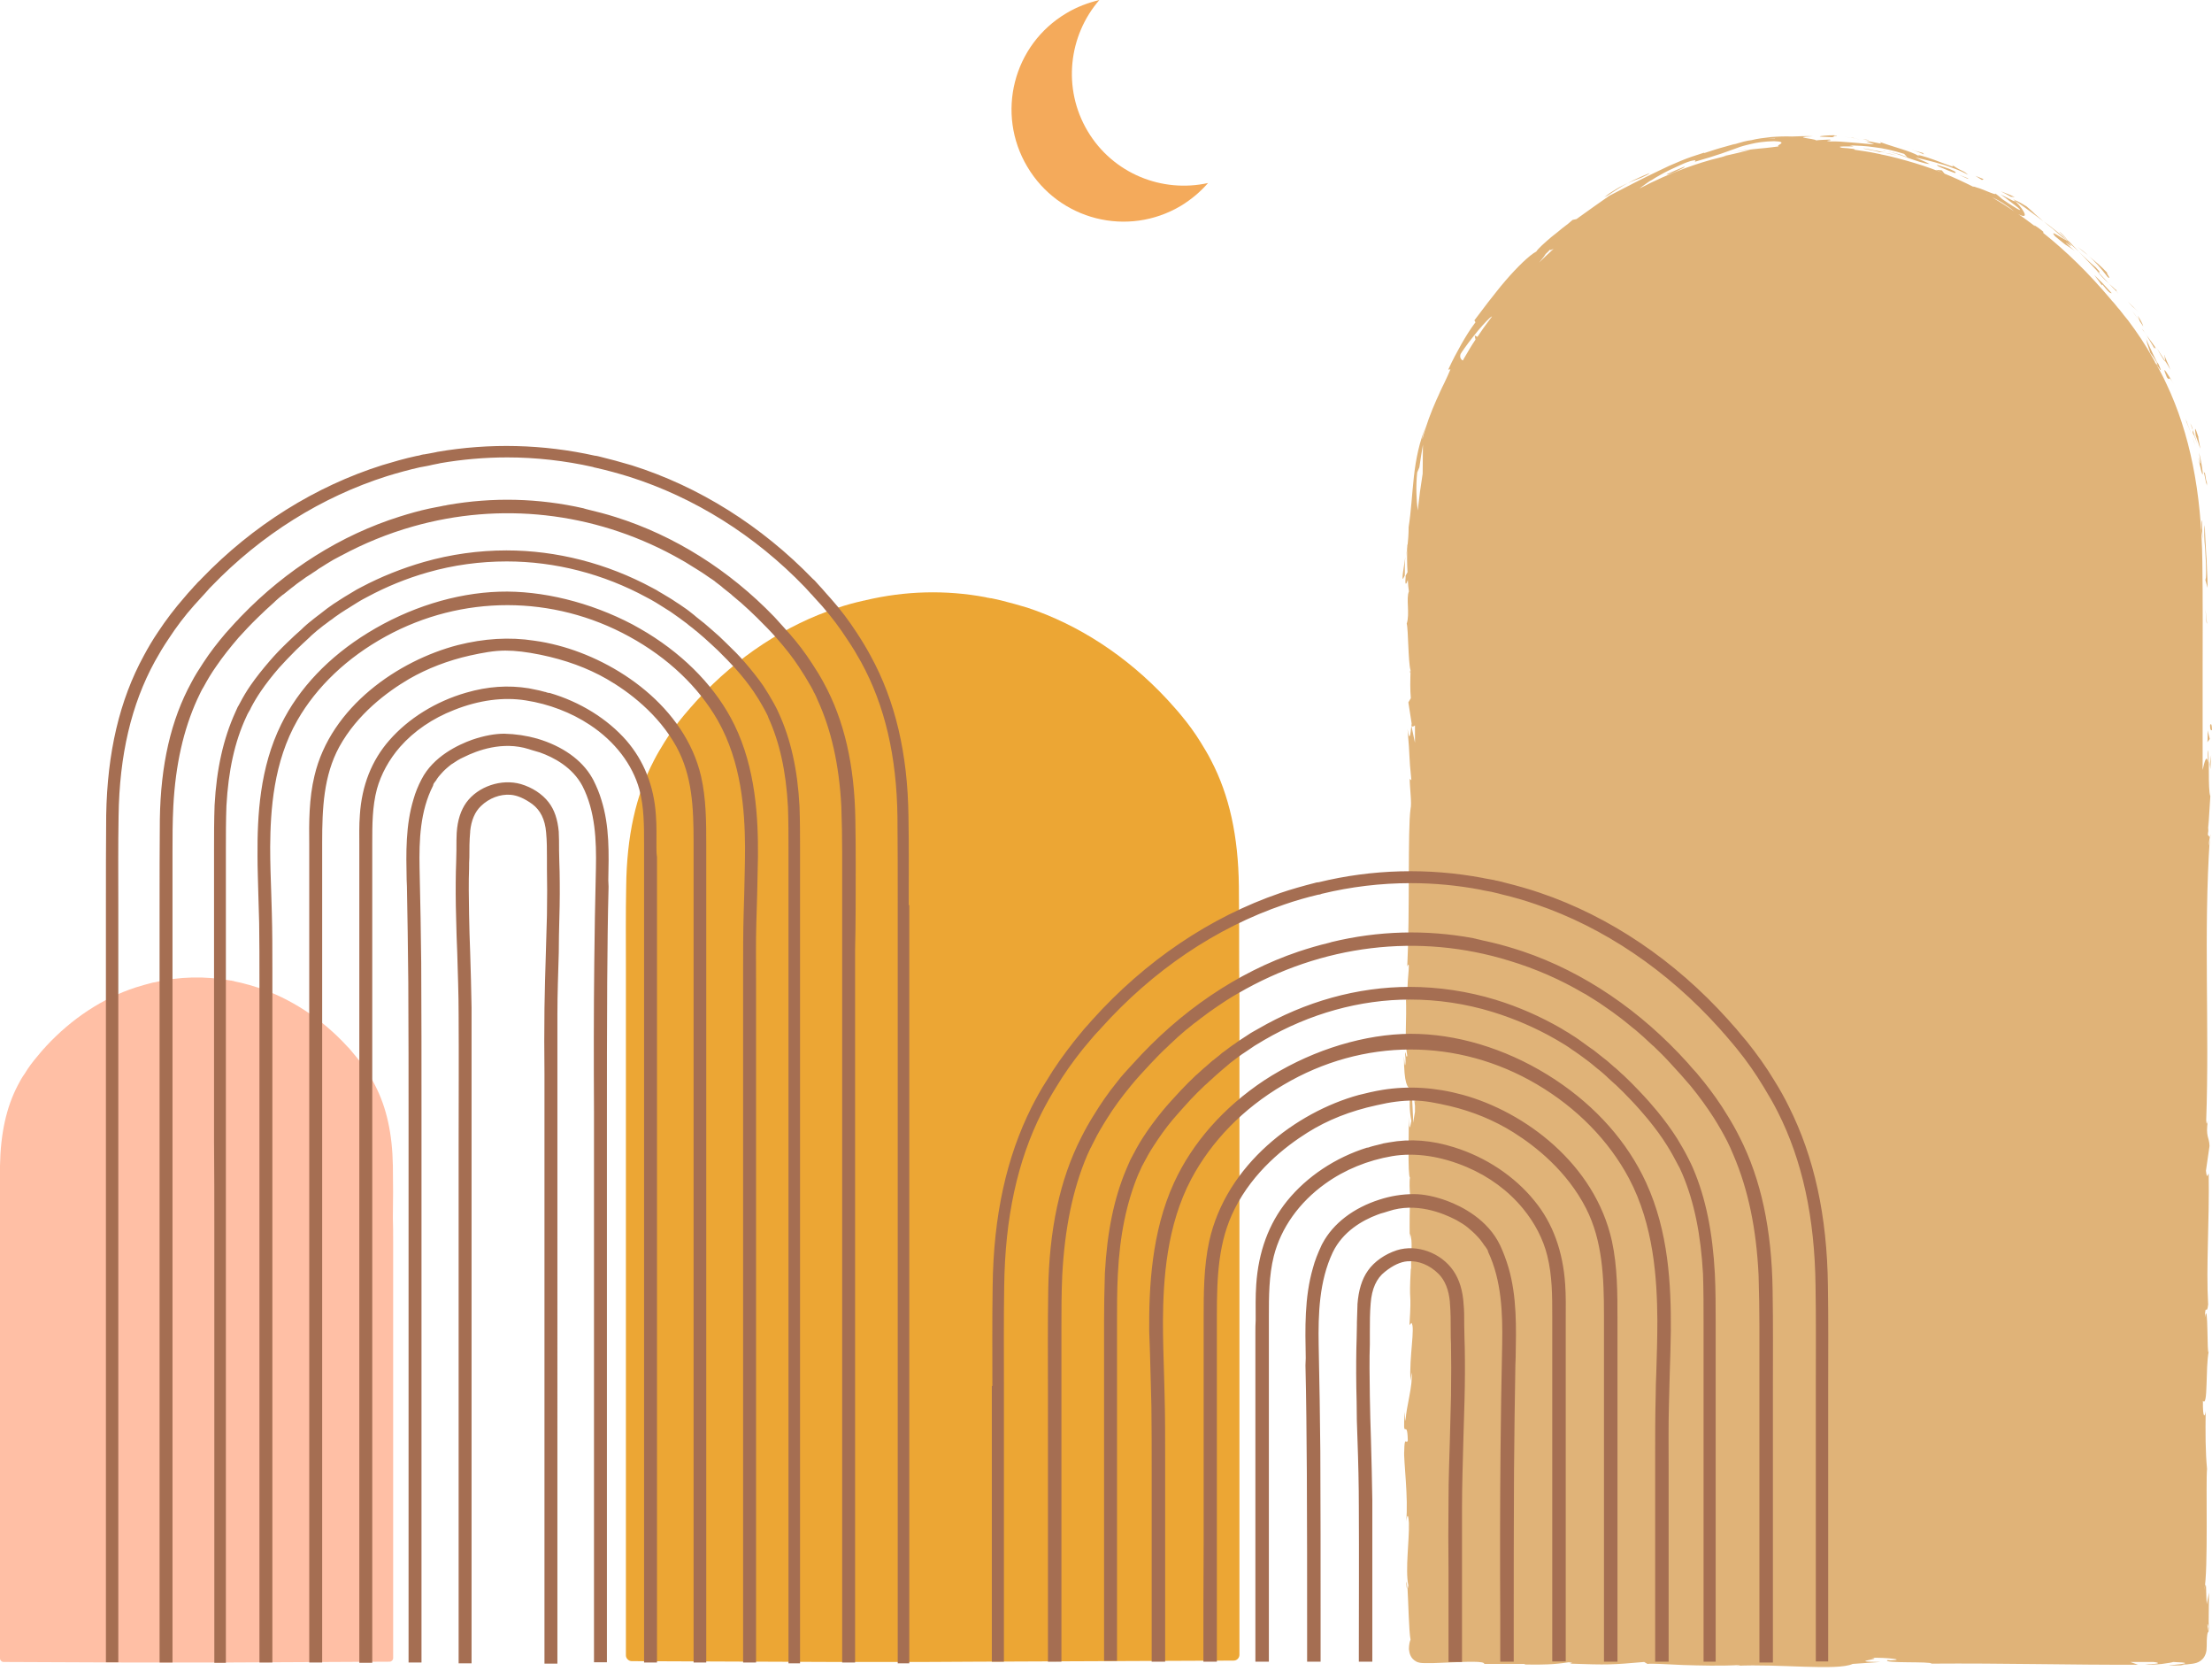
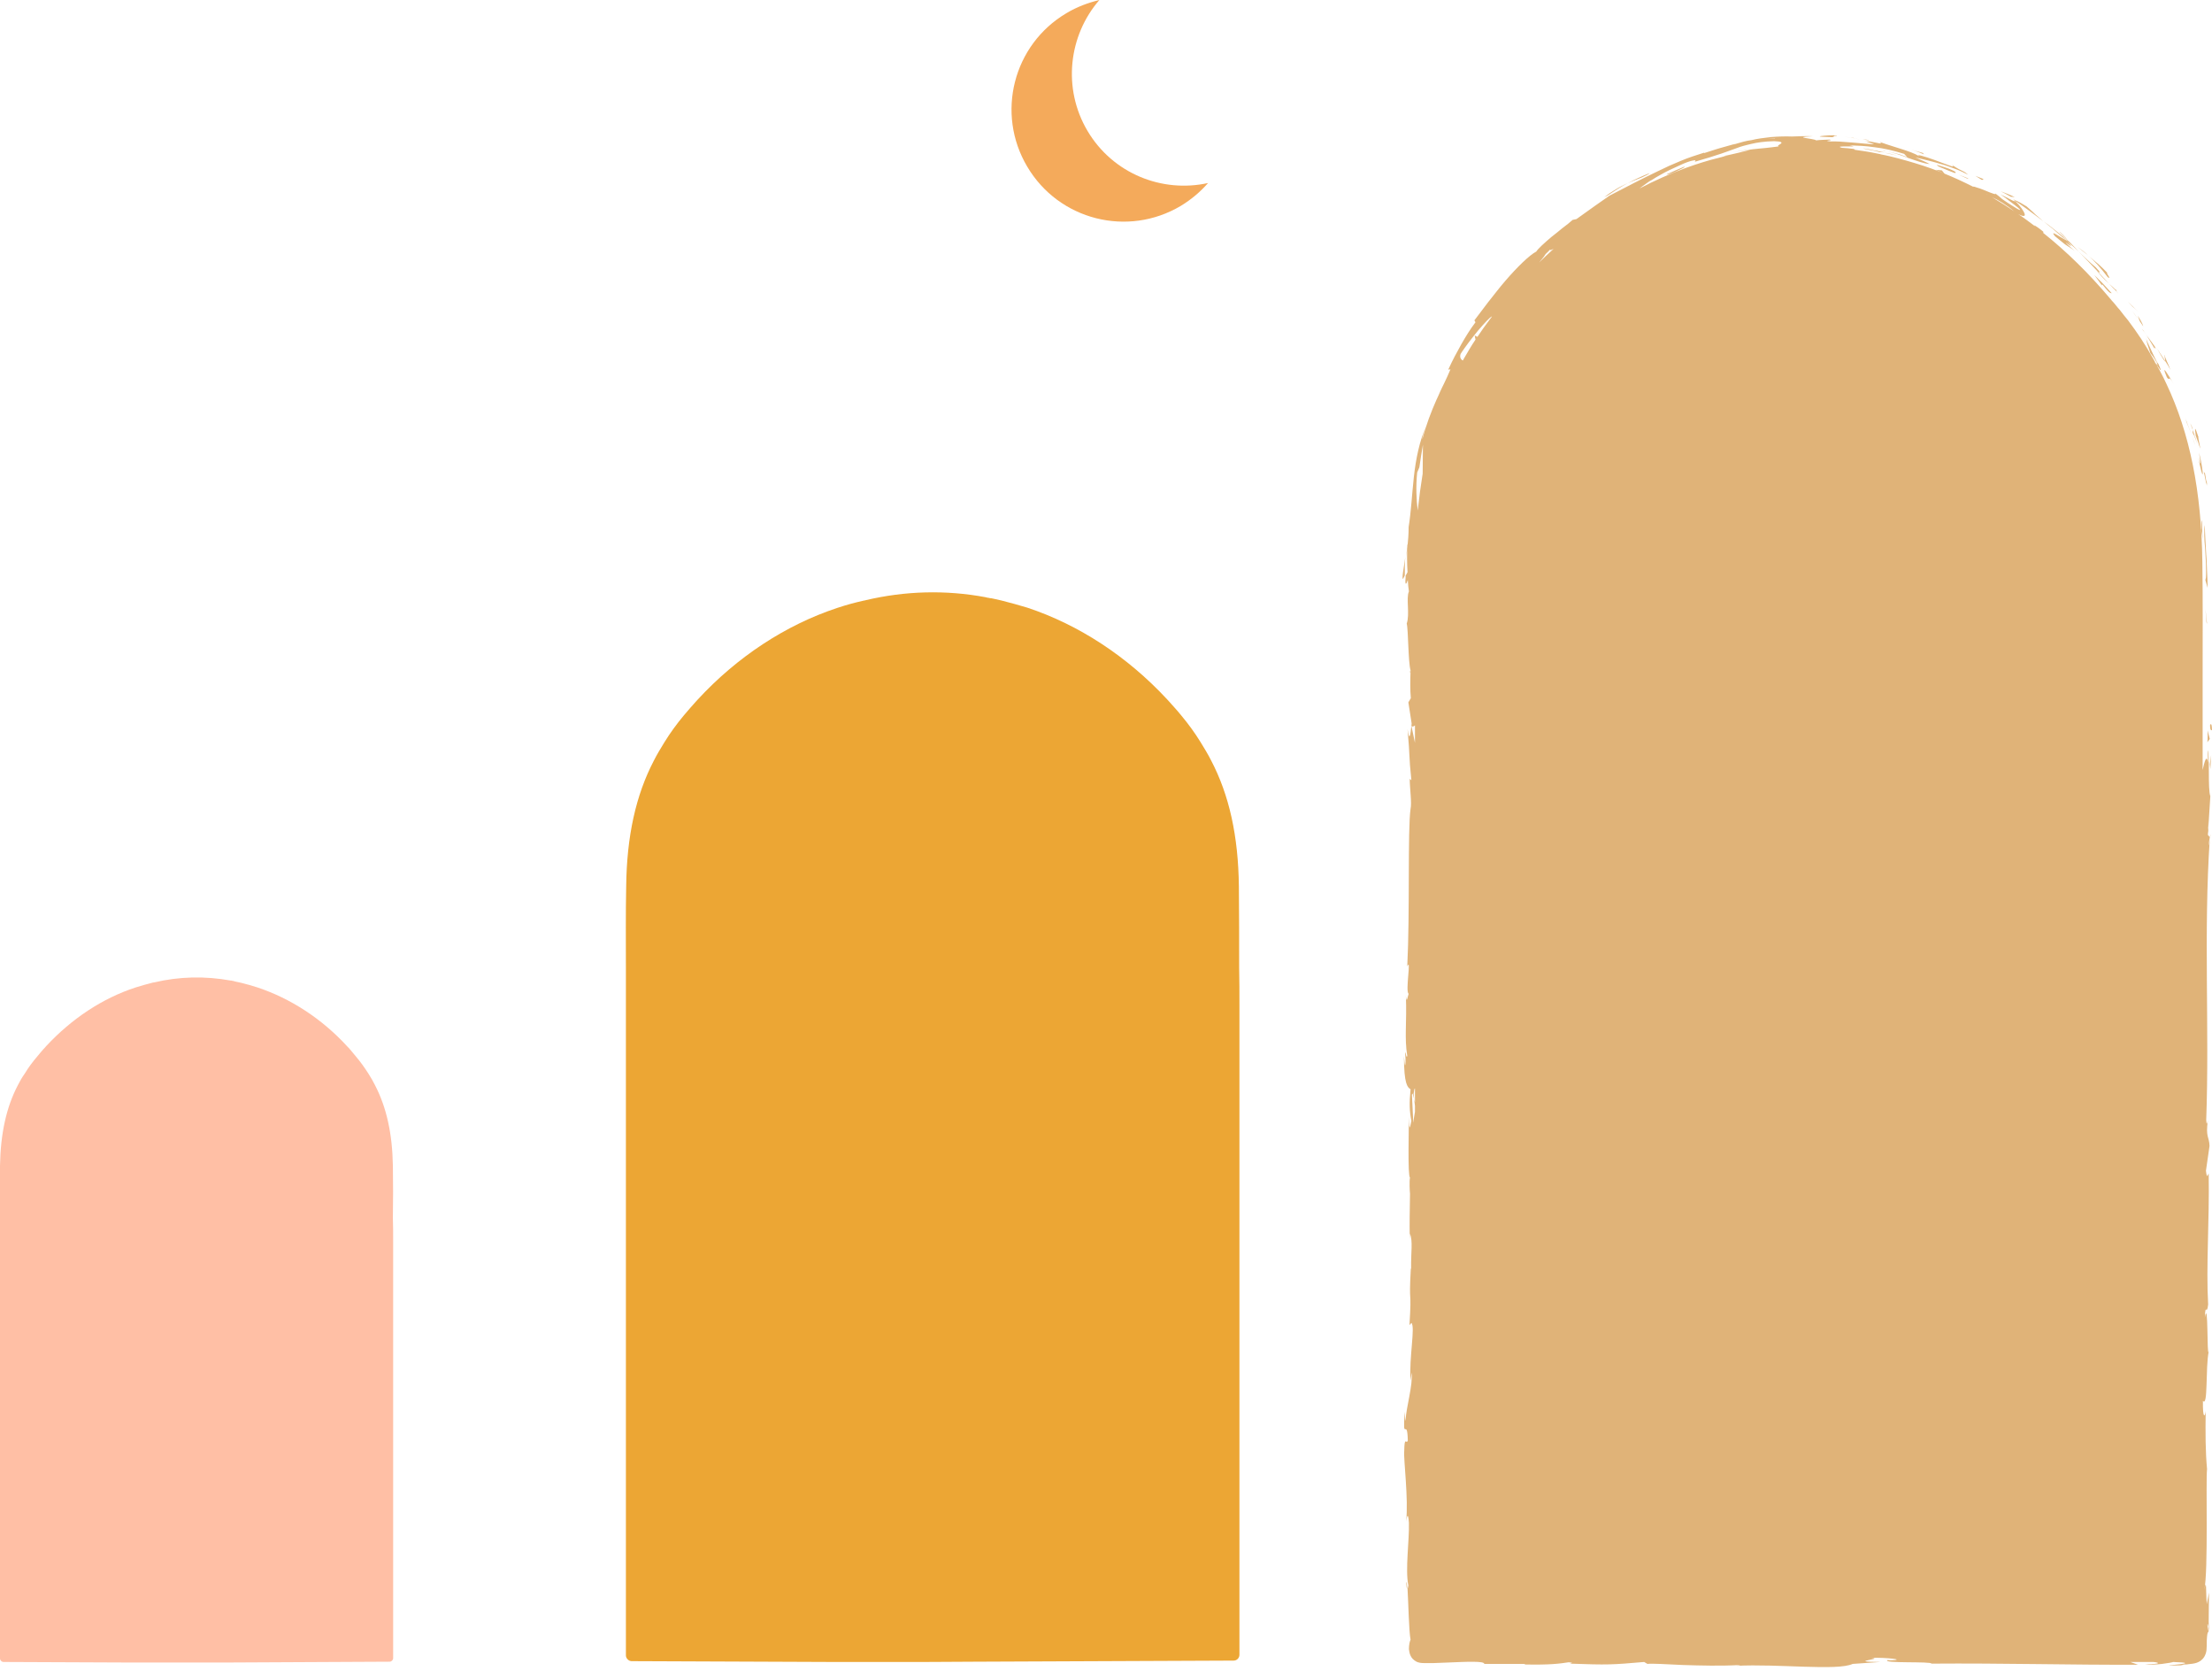
<svg xmlns="http://www.w3.org/2000/svg" height="607.2" preserveAspectRatio="xMidYMid meet" version="1.0" viewBox="-0.0 0.0 804.0 607.2" width="804.0" zoomAndPan="magnify">
  <g id="change1_1">
    <path d="M804,265.4c-0.1-0.3-0.7,0.5-0.7-1.8C803.2,263.7,803.9,261.6,804,265.4z M802.2,226.7l-0.6-5.5l0.4,4.9 L802.2,226.7z M801.9,201.5c-0.2-4.1-0.5-7.9-0.5-10.7c-0.2,0.9-0.2,2.1-0.2,3.5c0,1.5,0.1,3.1,0.3,4.9c0.1,1.8,0.2,3.7,0.3,5.5 c0,1.8,0.1,3.6,0,5.1l-0.2,1l0.8,2.8c0-1.9-0.1-3.9-0.2-6C802.1,205.7,802.1,203.6,801.9,201.5z M801,171.2 C801,171.2,801,171.2,801,171.2C801,171.2,801,171.2,801,171.2z M802,175.3c-0.1-0.8-0.3-1.8-0.6-3.6c-0.1,0.5-0.3-0.2-0.4-0.4 c0.1,0.3,0.3,1.5,1,4.9C802,175.7,802,175.6,802,175.3z M802,175.3C802.6,179.1,801.9,172.8,802,175.3L802,175.3z M799.7,163 c0-0.5-0.3-1.9-0.5-2.9c-0.2-1-0.3-1.7,0-0.9c-1.6-4.9-1.5-3.8-1.1-0.9C798.7,159.8,799.2,161.4,799.7,163z M796.1,153.8 c0.3,0.8,0.6,1.6,0.9,2.4C797,155.8,796.8,155.1,796.1,153.8z M797.8,158.7c-0.4-0.4,0.2,0.6,0.9,2.8c-0.5-1.8-1.1-3.5-1.7-5.2 C797,157,796.7,157.2,797.8,158.7z M798.9,166.1c0.6,2.3,0.9,4,1.2,5c0.3,1,0.4,1.4,0.5,1.2c0.1-0.2,0-1-0.2-2.3 c-0.1-0.7-0.2-1.4-0.4-2.4c-0.2-0.9-0.4-2-0.7-3.1C799.7,167.3,800.2,170.9,798.9,166.1z M800.2,189.1c0,1.2,0,2.5-0.1,3.7 c0.2,1,0.4,2.1,0.5,3.1c-0.1-0.8-0.1-2.6-0.2-4.1C800.5,190.3,800.4,189,800.2,189.1z M786.8,129c-0.3-0.2,0.3,1.8,0.2,2.2 c0.7,1,1.3,2.1,1.9,3.2C788.3,132.6,786.6,129.4,786.8,129z M787,131.2l-1.5-2.3l-1.5-2.3C786.4,130.9,787,131.6,787,131.2z M796.4,157.5c0.5,1.4,1.1,2.8,1.5,4.3c-1.1-3.4-2.4-6.8-3.7-10.1c0.2,0.5,0.4,1.1,0.5,1.6C795.3,154.7,795.9,156.1,796.4,157.5z M777.4,113.5c-1.3-1.3-2.7-2.6-4-3.9l1.7,1.8C775.8,112,776.6,112.7,777.4,113.5z M762.4,96.2c1.2,1.3,2.4,2.8,3.7,4.5 c1.9,1.4-1.6-2.8,0.2-1.2c-1.3-1.4-2.6-2.6-3.8-3.7c-1.3-1.1-2.5-2.1-3.6-3C760.1,93.8,761.2,94.9,762.4,96.2z M755.1,89.7 c1.2,1,2.5,2,3.9,3.1C757.7,91.6,756.4,90.6,755.1,89.7z M777.8,116.8c0.4,0.5,0.8,1.2,1.2,1.8c-0.1-0.4-0.3-1.3-2-3.9L777.8,116.8z M777.8,116.9L777.8,116.9c-1.4-2-2.4-3.3-2.8-3.9C775.4,113.5,776.3,114.7,777.8,116.9z M779.3,119.1c-0.1-0.2-0.2-0.3-0.3-0.5 C779.1,118.8,779.2,118.9,779.3,119.1z M787.6,137.1c1.4,1.9,0.1-1.6,2.6,2.6C788.5,136.9,785.1,131.1,787.6,137.1z M783.9,126.9 c-1.2-1.7-2.4-3.4-3.7-5.1c1,1.7,2,3.3,3,5C783.2,126.6,782.9,125.6,783.9,126.9z M778.5,119.5c0.6,0.7,1.2,1.5,1.7,2.3l-1.2-1.8 L778.5,119.5z M762.5,98.7c0.4,0.2,1.7,1-0.8-1.6c-2-1.6-3.9-3.6-6.2-5.7c1.2,1.2,2.4,2.4,3.5,3.6C760.2,96.3,761.4,97.5,762.5,98.7 z M769.8,106.5c-0.1-0.1-0.3-0.3-0.4-0.4C769.6,106.4,769.8,106.6,769.8,106.5z M731.7,72.3c0.1,0.1,0.2,0.2,0.4,0.4 c0.1,0,0.1,0,0.2,0L731.7,72.3z M762.8,99.2c1.6,1.9,2.7,2.9,3.8,3.9c-1.3-1.4-2.6-2.8-4.1-4.4C762.3,98.6,762.2,98.6,762.8,99.2z M748.5,84.2c0.9,1,2,2,3.1,3.1C750.7,86.2,748.9,84.3,748.5,84.2z M769.1,105.4c0.1,0.1,0.2,0.2,0.3,0.3 C768.9,104.9,768.9,105,769.1,105.4z M769.1,105.4c-0.9-0.9-1.7-1.6-2.5-2.3c1,1.1,2,2.1,2.9,3C769.3,105.8,769.2,105.6,769.1,105.4 z M740.9,79.1c0.7,0.5,1.3,0.9,1.9,1.4c-1-0.9-1.9-1.6-2.9-2.5c-0.9-0.9-1.9-1.8-3.3-3c-3.4-2.1-4.2-2.3-4.6-2.3 c3.3,2.1,6.4,4.5,9.5,6.8L740.9,79.1z M751,87.3c-1.8-0.8-6.3-4.2-4.1-1.5c2.7,2.2,3.6,3,4.3,3.4c0.7,0.5,1.3,0.7,2.9,2 c-8.3-7.4,2.6,1.9-3.1-3.8c1.7,1.4,3.2,2.7,4.6,4c-1.4-1.5-2.8-2.8-4.1-4.2c0.1,0.1,0.1,0.1,0.2,0.2l0,0c0,0,0,0,0,0 c0.3,0.4,0.4,0.5,0,0.1c0,0-0.1-0.1-0.2-0.1C751.4,87.5,751.2,87.4,751,87.3c-2.3-2.3-0.3-0.5,0.5,0.2c0,0,0.1,0,0.2,0c0,0,0,0,0,0 c-2.9-2.4-5.8-4.8-8.8-7c0.9,0.8,1.9,1.6,3.3,2.7C747.4,84.3,749,85.6,751,87.3z M783.7,132.5c-0.1-0.3-0.1-0.3,0-0.4 C783.2,131.5,783,131.3,783.7,132.5z M784.5,132.2l-0.5-0.6c-1-2-2.1-4.3-2.9-6.1c-0.5-1-0.8-1.8-1-2.3c0.2,1.3,0.6,2.5,1.5,5.1 c0.5,0.7,1,1.1,2.3,3.4c0.9,2.1-0.3,0.1-0.4,0.3C784.5,133.4,786.6,136.8,784.5,132.2z M780.2,123.3c0-0.1,0-0.2-0.1-0.3 C780.1,122.8,780.1,122.9,780.2,123.3z M761.2,99.9c0.9,1.3,1.9,2.5,2.8,3.8l0.1-0.4c3.3,4.1,2.9,2.9,3.5,3.3l-3.1-3.4 C763.4,102.1,762.3,101,761.2,99.9z M732.3,71.6l-2.5-1.1l-2.6-1c1.2,0.6,2.5,1.3,3.7,2L732.3,71.6z M721,65.1l-3-1.2l2.4,1.5 L721,65.1z M510.8,202.4c-0.6,4-1.4,8.3-0.8,7.9l0.6-1.2C510.6,206.3,510.6,204.2,510.8,202.4z M599.6,62.9 c-1.6,0.6-3.1,1.3-4.4,1.9c-0.6,0.3-1.3,0.6-1.9,0.9c-0.6,0.3-1.1,0.6-1.7,0.9c1.9-0.9,3.7-1.5,5.1-2.1 C598.1,63.8,599.2,63.4,599.6,62.9z M511.1,574.9c0.1,1.6,0.2,2.4,0.4,2.3C511.4,575.5,511.2,574.6,511.1,574.9z M587.3,68.8 c-1.5,0.9-2.9,1.8-4.2,2.9c0.5-0.3,1.1-0.6,1.6-0.9c2.1-1.4,4.2-2.8,7-4.3C590.3,67.2,588.7,67.9,587.3,68.8z M802.6,298.2 c0,1.1,0,2.9,0,4.6C802.7,302,802.7,300.6,802.6,298.2z M673.7,50.1C676.3,50.4,674.1,50.1,673.7,50.1L673.7,50.1z M685.6,54.7 c-0.5-0.1-1-0.1-1.1,0.1C684.8,54.7,685.2,54.7,685.6,54.7z M677.5,51c-1-0.2-2.1-0.5-3.3-0.7C674.8,50.4,675.8,50.6,677.5,51z M677,50.6c0.9,0.2,1.6,0.3,2.2,0.4C679.6,51,679.4,50.8,677,50.6z M673.7,50.1c-0.8-0.1-1.8-0.2-3.6-0.4c1.5,0.1,2.9,0.3,4.2,0.6 C673.8,50.2,673.5,50.1,673.7,50.1z M802.9,491c0-0.1,0.1-0.3,0.1-0.4C802.9,490.7,802.9,490.8,802.9,491z M803.2,304.8 c-2.3,33.9-0.1,68.8-1.3,102.2c0.1,2.3,0.4,1,0.6,0.1c-0.9,6.2,0.5,5.9,0.6,9.3l-1.3,9c0.4,3.7,0.8,0.8,1,1.1 c0.3,17.1-1,33.7-0.2,47.5c-0.5,4.4-1-1-1.2,4.8c1.3-7.6,0.7,15,1.4,12.3c-1.2,5.9-0.2,20.4-2.1,17.9c-0.1,6.9,0.8,5.8,1,3.7 c-0.1,8.1-0.1,14.6,0.5,21.1c-0.5,4.4,0.5,36.8-1,44c0.9-4.9,0.5,0.4,0.9,5.1l0.8-4.2l-0.1,10.6c0.1,2.2,0.1,2.8,0,2.8 c0,1.8-0.5-0.4-0.7,4.1c0,1.2,0,2.4-0.1,3.4c-0.1,0.9-0.4,1.7-0.8,2.4c-0.8,1.3-1.9,1.9-2.8,2.2c-0.9,0.3-1.9,0.4-2.9,0.5 c-0.3,0-0.5,0.1-0.8,0.1c-0.1,0-0.3,0-0.4,0c-0.1,0-0.2,0-0.3,0c-0.4,0.1-0.8,0.1-1.3,0.2l1.1,0.1l-4.9,0.1c-3.6,0,12.8-0.9,1-1.3 c-0.2,0.2-7.1,1.4-10.2,0.8c6,0,5.3-0.6,3-0.8l-8.4,0l2.8,1c-24.2,0.1-49.3-0.6-75.1-0.4c0.3-0.9-18.3,0-15.9-1.3l1,0.1 c6.3-0.2-1.8-1.1-7-0.9c5.4,0.4-9.7,1.4,3.4,1.5l-10.1,0.7c-5.6,2.6-27-0.1-42.4,0.7c1.1-0.1,1.4-0.2,1.5-0.3 c-6.8,0.4-14.5,0.2-20.8,0c-6.3-0.3-11.4-0.6-12.9-0.4l-1.2-0.7c-11.7,1-13,1.1-27,0.6c0.2-0.1,1.8-0.3-0.4-0.5 c-3.3,0.5-6.7,1-16.2,0.8l0.4-0.2l-14.9,0c0.1-1.1-6.3-0.8-13.3-0.5c-1.7,0.1-3.5,0.1-5.2,0.2c-0.4,0-0.9,0-1.3,0 c-0.6,0-1.2,0-1.8,0c-0.6,0-1.2,0-1.7-0.1c-0.5-0.1-1-0.2-1.5-0.5c-0.9-0.5-1.6-1.2-2-2.1c-0.4-0.8-0.5-1.7-0.6-2.4 c0-0.8,0.1-1.5,0.2-2.1c0.1-0.3,0.1-0.6,0.2-0.8c0.1-0.2,0.1-0.3,0.2-0.5c-0.6-2.9-0.8-13.8-1.1-18.6c0.1,0,0.2-0.3,0.3-1.1 c-1.2-5.7,0.4-16.5,0.2-22.8c-0.3-4.1-0.7-2.3-1-0.5c0.9-8.2-1-22.6-0.7-25.5c0.1-6,0.8-2.2,1.3-3.9c-0.2-8.9-2,1.5-1.1-10.4 c0.1,1.4,0.2,4,0.3,3c0.2-4.6,2.7-12.7,2.2-17.3l-0.4,3c-0.6-8.3,1.8-19.7,0.3-21l-0.7,0.8c0.9-14.3-0.3-6.1,0.5-20.6l0.1,0.2 c-0.1-6.3,0.7-9.8-0.4-12.9l-0.1,2.2c-0.1-7.9,0-8.6,0.1-16.6c-0.1-0.9-0.3-4.8,0-5.9c-0.9-0.4-0.4-18.6-0.4-22.1 c0.1,6.3,0.5,3.3,0.9,1.5c-0.7-3.7-0.8-6.3-0.3-11.5c-1.1-0.7-2.4-1.8-2.4-12c0.2,1.6,0.3,4.1,0.5,3c0.2-1,0-3.4-0.1-4.2 c0.2-1,0.4,2.3,0.8,1.1c-1.1-6.9-0.1-11.9-0.5-21.9c0.3,3.2,0.6,0.4,1-0.7c-1.3-0.8,1.1-13.7-0.5-9.9c1-19.6,0.1-49.6,1.2-57.3 c0.5-2.1-0.3-7.5-0.3-10.9l0.6,0.5c-1-9.5-0.4-7.4-1.4-18.6c0.7,4.6,1,2.7,1.5-2l-1.2-7.7l0.9-1.5c-0.3-3.1-0.2-6.6-0.1-10.1 c-0.9-3.1-0.8-15-1.4-17c1.2-3.4-0.3-9.2,0.8-11.7c-0.2-1.1-0.3-2.6-0.4-4.2c-0.5,1.7-1.1,2.3-0.8-0.8c0-0.3,0-0.5,0-0.7l0.7-1.3 c-0.2-3.2-0.2-6.4-0.1-8.6c-0.1,1-0.2,2.1-0.4,3.3c0.1-1.4,0.3-2.6,0.4-3.9c0-0.4,0-0.9,0.1-1.1c0,0.2,0,0.4,0,0.7 c0.2-2,0.4-4,0.4-6.8c0.9-5.6,1.2-11.8,1.9-18.2c0.7-6.4,2-12.9,4.5-18.7c-0.7,1.7-1.5,4.3-1.4,5c1.3-5.1,3.2-10,5.1-14.3 c0.5-1.1,1-2.1,1.4-3.1c0.5-1,0.9-2,1.4-2.9c0.9-1.9,1.7-3.6,2.3-5.1l-0.8,0.1c0.8-1.7,1.6-3.4,2.4-4.9c0.8-1.5,1.6-3,2.4-4.4 c1.6-2.8,3.2-5.4,5.1-7.9l-0.4-0.7c1.4-1.8,3.1-4.1,5-6.6c0.5-0.6,1-1.3,1.5-1.9c0.5-0.6,1-1.3,1.5-1.9c1-1.3,2.1-2.6,3.2-3.9 c4.3-5,8.8-9.4,11.3-10.7c0.6-1,2.9-3.1,5.5-5.3c1.4-1.1,2.8-2.2,4.1-3.3c1.4-1,2.6-2,3.6-2.9c0.4-0.1,0.9-0.2,1.4-0.3 c5.4-3.9,8.7-6.2,12-8.5c6-3.1,11.7-6.1,17.4-8.8c1.4-0.7,2.8-1.3,4.2-2c1.4-0.6,2.8-1.2,4.2-1.8c2.8-1.2,5.7-2.1,8.5-3l0.2,0.1 c0.9-0.3,1.9-0.6,2.8-0.9c1-0.3,1.8-0.6,2.9-0.9c1.9-0.5,3.8-1.1,5.7-1.6c-3,1.2,2.2-0.9,5.8-1.3c1.9-0.5,4.4-0.8,7-1.1 c2.6-0.2,5.3-0.3,7.6-0.2c2.6-0.1,5.1-0.2,7.7-0.1c-8.5,0.4,0.6,0.8,1.1,1.5c1.6-0.2,3.2-0.2,4.9-0.3c1.9,0.4-3.1,0.3,0.4,0.7 c1.6-0.1,4.8,0.1,8,0.4c0.8,0.1,1.6,0.1,2.3,0.2c0.8,0.1,1.5,0.1,2.2,0.2c1.4,0.1,2.5,0.2,3.3,0.2c-0.4-0.2-1.6-0.6-3-1 c-0.4,0-0.4,0-0.1,0c-0.1,0-0.2-0.1-0.3-0.1c0.2,0,0.2,0,0.4,0.1c0.4,0,1.1,0,1.4,0c1.5,0.3,2.5,0.5,3.1,0.6 c0.3,0.1,0.5,0.1,0.7,0.1c0.2,0,0.3,0,0.4,0c0.2,0-0.5-0.3-0.5-0.5c1.7,0.6,3.2,1.1,4.5,1.5c1.3,0.4,2.5,0.8,3.8,1.2 c2.1,0.7,4,1.3,6.1,2.5c-1.7-1,1.8,0,5.4,1.3c2,0.8,4.1,1.5,5.4,2c1.3,0.5,1.9,0.6,1-0.2c2.2,1.5,3,1.8,3.6,2.1 c0.6,0.3,1,0.4,2.3,1.5c-1.6-0.8-3.2-1.6-4.9-2.2c-1.7-0.6-3.3-1.3-5-1.7c-3.3-1-6.4-1.7-9.3-2.4c1.7,0.8,3.5,1.5,5.2,2.4 c-1.9-0.1-4.9-1.2-7.8-2.2c-2.9-1.1-5.9-2.1-7.5-2.3c1.1,0.1,2.9,0.6,4.4,1c1.5,0.5,2.7,1,2.8,1.1l-1.2-1.3c-3.9-1.2-7.3-2-10.7-2.4 c-3.3-0.5-6.4-0.6-9.2-0.7c2.7,0.5,1,0.4-0.8,0.4c-1.8,0-3.8,0-1.9,0.5c1.4,0.1,2.8,0.2,4.2,0.4c0.6,0.2,0.6,0.3,0.3,0.3 c2.8,0.4,5.6,0.8,8.4,1.4l0.5,0.1c0.2,0,0.4,0.1,0.5,0.1l0.3,0.1c0.5,0.1,1,0.2,1.5,0.3c0.6,0.1,1.2,0.3,1.8,0.4l2.8,0.7 c4.1,1.1,8.2,2.3,12.1,3.7c1.6,0.6,3.3,1.2,4.9,1.9c-1.1-0.5-2.1-0.9-3.2-1.4l2.2,0.2c0.3,0.4,0.7,0.8,1,1.2c3.5,1.4,6.9,3,10.3,4.7 c0.2,0,0.6,0,1,0.2c0.4,0.1,1,0.3,1.6,0.5c0.6,0.2,1.2,0.5,1.8,0.7c1.2,0.5,2.4,1,3.1,1.2c0.7,0.2,1,0.2,0.4-0.3 c1.5,1.1,1.9,1.5,2.7,2.2c0.9,0.6,2.1,1.5,5.4,3.5c2.1,1.2,1.1,0.1-0.8-1.3c-0.9-0.7-2-1.5-3-2.3c-1-0.7-1.8-1.3-2.2-1.6 c2.6,1.3,3.8,2,4.5,2.3c0.7,0.3,0.8,0.2,0.9,0.2c1.8,1.7,3.1,3.6,3.4,4.6c0.3,0.9-0.4,1.1-2.3,0.1c2.1,1.4,4.2,3,6.2,4.5 c-0.5-0.4-0.5-0.5-0.1-0.3c0.5,0.3,1.7,1.1,3,2.2l0,0.4c-0.1,0-0.1-0.1-0.2-0.1c8.7,6.9,16.8,14.9,24.4,23.9 c0.5,0.6,0.9,1.1,1.4,1.6l0.9,1.1c0.4,0.5,0.8,1,1.2,1.4c1,1.3,2,2.6,3.1,3.9c3.3,4.4,6.4,9,9.1,13.9c1.8,3.2,3.5,6.2,4.9,9.3 c8.4,17.8,12.7,38.9,13,64.7c0.2,13.9,0.1,28,0.1,41.7c0,6.6,0,13.2,0,19.8v14c0.7-3.1,1.4-5.9,2-2.7l-0.2-4.5 c0.9,1.5,0,14.1,1,16.7l-0.9,14.2c0.3-0.4,0.8,1.9,1-0.4C802.6,306.3,802.7,309.4,803.2,304.8z M512.7,244.1 c-0.1-0.1-0.2-0.3-0.2-0.6C512.5,245.1,512.6,244.3,512.7,244.1z M724.1,71.7c2.7,1.6,5.4,3.3,8,5.1 C729.4,74.5,726.2,72.6,724.1,71.7z M722,70.4c0.1,0.1,0.3,0.2,0.4,0.2c0,0,0,0,0,0L722,70.4z M645,50.3c0.1,0,0.1,0,0.2-0.1 c-1.5,0.1-2.6,0.1-2.8,0.2C642.2,50.4,642.9,50.3,645,50.3z M598.2,66.8c-0.9,0.6-1.6,1.2-2.3,1.7c5.5-2.9,11.2-5.4,16.9-7.5 c3.9-1.4,7.9-2.7,12.1-3.7c0.2-0.1,0.5-0.1,0.8-0.2L626,57c1-0.3,2-0.5,3-0.7c-1.1,0.2-1.9,0.4-2.5,0.4c2.7-0.5,7.5-1.7,9.8-2.3 l-3.1,0.4c-1,0.1-2.1,0.3-3.1,0.5c2.5-0.6,4.8-0.8,7.3-1.1c1.3-0.1,2.6-0.3,4.1-0.4c1.5-0.2,3.1-0.3,5-0.6c-0.7-0.2,0.4-0.7,0.8-1 c0.5-0.4,0.4-0.8-2.5-0.9c-3.7,0.1-6.2,0.5-8.3,1c-1,0.2-1.9,0.5-2.8,0.7c-0.8,0.2-1.6,0.5-2.4,0.8c-0.8,0.3-1.6,0.6-2.5,0.9 c-0.9,0.3-1.9,0.7-3.1,1.1c-2.3,0.8-5.3,1.7-9.4,2.9c-0.7,0.3,0.1-0.2-0.1-0.4c-0.1-0.1-0.3-0.1-1.2,0.1c-0.8,0.2-2.2,0.6-4.3,1.6 c-1.3,0.6-2.6,1.2-3.9,1.8c-1.2,0.6-2.4,1.2-3.4,1.8c-1.1,0.6-2.1,1.2-3,1.8C599.7,65.7,598.9,66.3,598.2,66.8z M560.4,94.2 c-0.3,0.4-0.7,0.8-1,1.2c1.8-1.7,3.5-3.4,5.3-5c-0.6,0.3-1.3,0.7-1.3,0.3c-0.5,0.5-1,1.1-1.6,1.6C561.4,93,560.9,93.6,560.4,94.2z M531.7,131c0.2-0.3,0.3-0.6,0.5-0.9c1.3-2.2,2.6-4.5,4.1-6.7l-0.3-1.5l1,0.5c1.4-2.1,2.8-4.1,4.4-6.2c0.3-0.4,0.6-0.8,0.9-1.2 c-0.2,0-0.4,0.2-0.8,0.5c-1.1,1-3.8,3.9-6.1,6.9c-2.3,2.9-4.3,5.8-4.5,6.2C530.5,129.7,530.9,130.6,531.7,131z M515.3,185.5 c0.5-4.6,1.1-9.1,1.8-13.4c0-4.3,0.1-8.3,0.1-10.5c-0.5,2.7-0.9,5.5-1.3,8.2l-0.8,1.9C514.6,176.7,514.8,181.5,515.3,185.5z M514.3,269.9c0-1.5,0-2.9,0-4.4c0-0.7,0-1.3,0-1.9c-0.5,0.4-1,0.6-1.3,0.1L514.3,269.9z M513.7,408c0.1-1,0.3-2.4,0.6-4l0-2.2 c-0.1-0.9-0.2-1.7-0.3-2.5c0.1,0.4,0.2,0.8,0.3,1.2l0-5c-0.2,0-0.3,0.6-0.5,2c0.1,0.5,0.1,1.2,0.2,1.9c-0.4-1.7-0.7-2.7-0.8-1.5 L513.7,408z M802.5,592.7l0.2-1.7C802.4,590,802.2,588.9,802.5,592.7z M699.3,55.7c0.2,0.1,0.5,0.1,0.7,0.2 C699.7,55.8,699.5,55.8,699.3,55.7z M699.3,56.1c-0.1-0.2-0.7-0.6,0-0.4c-1.6-0.5-3.2-0.9-4.7-1.3C697.2,55.1,698.1,55.6,699.3,56.1 z M709.3,61.7c-0.6-0.3-1.5-0.6-2.4-0.9c-0.9-0.3-1.9-0.6-2.9-0.9c0.1,0.4,1,0.8,2.3,1.3c1.3,0.6,3,1.2,4.8,1.9 c-0.2-0.1-0.4-0.2-0.6-0.3C711.3,62.7,710.6,62.3,709.3,61.7z M715.3,65c0.6-0.1-1.3-0.7-3.3-1.5C713.1,64,714.2,64.5,715.3,65z M667.4,49.4c1.1-0.3-2.1-0.3-4.2-0.1c-2.1,0.2-3.2,0.4,1.9,0.5C667,50.1,666.3,49.1,667.4,49.4z M679.7,54.3 c-1.5-0.3-2.5-0.4-2.4-0.3c1,0.2,2,0.4,3,0.6c1,0.2,2,0.4,3,0.7c-0.1-0.1,0.7,0,1.7,0.1c-0.9-0.2-1.9-0.4-2.8-0.6 C681.3,54.7,680.4,54.5,679.7,54.3z M685,55.5c1.9,0.4,3.7,0.9,4.8,1.1C688.8,56.3,686.5,55.7,685,55.5z M606.6,63.3 c0.7-0.2,1.6-0.6,2.8-1.1c1.4-0.7,3.7-1.7,2.7-1.6c-2.1,0.9-4.1,1.7-6.2,2.7C605.6,63.5,605.9,63.5,606.6,63.3z M803.4,279.5 l0.3-5.1l-0.5,3.3L803.4,279.5z M802.3,269.7l0.9-1.2l-0.8-3.1C802.4,266.6,802.5,268.8,802.3,269.7z" fill="#E0B378" />
  </g>
  <g id="change2_1">
    <path d="M450.5,365.5v21.7c0,15,0,30,0,45v30.4l0,91.8c0,4.9,0,9.9,0,14.8c0,6.7,0,13.5,0,20.2l0,3.6 c0,2.8,0,5.5,0,8.3c0,1.1-0.9,2.1-2.1,2.1l-94.3,0.4c-11.1,0.1-21.1,0.1-30.4,0.1c-7.2,0-14,0-20.5,0l-73.6-0.3 c-1.1,0-2.1-1-2.1-2.1c0-4,0-7.9,0-11.8c0-6.6,0-13.3,0-19.9c0-5,0-10.1,0-15.1v-85.3l0-82c0-7.3,0-14.5,0-21.8c0-4.6,0-9.2,0-13.7 c0-9.8-0.1-19.9,0.1-29.8c0.2-18.2,3.5-33.2,10.1-45.8c1.1-2.2,2.4-4.3,3.8-6.6c2.1-3.4,4.5-6.7,7.1-9.8c0.8-0.9,1.6-1.9,2.4-2.8 c0.3-0.3,0.6-0.7,0.9-1l0.7-0.8c0.3-0.4,0.7-0.7,1-1.1c14.4-15.6,32-27.1,50.7-33.3c3-1,6.2-1.9,9.4-2.6c0.2-0.1,0.4-0.1,0.6-0.1 l0.3-0.1c14.4-3.4,29.1-3.8,43.6-1.1l0.4,0.1c0.1,0,0.3,0.1,0.4,0.1l0.2,0c0.4,0.1,0.8,0.2,1.2,0.2c0.5,0.1,1,0.2,1.4,0.3l2.2,0.5 c3.2,0.8,6.4,1.7,9.4,2.6c18.7,6.2,36.3,17.7,50.8,33.3c0.4,0.4,0.7,0.8,1.1,1.2l0.7,0.8c0.3,0.3,0.6,0.7,0.9,1 c0.8,0.9,1.6,1.8,2.4,2.8c2.6,3.1,5,6.4,7.1,9.8c1.4,2.3,2.7,4.4,3.8,6.6c6.6,12.6,9.9,27.5,10.1,45.8c0.1,9.8,0.1,19.8,0.1,29.5 C450.5,356.1,450.5,360.8,450.5,365.5z" fill="#ECA634" />
  </g>
  <g id="change3_1">
    <path d="M142.9,451.3v13.9c0,9.6,0,19.2,0,28.9v19.5l0,58.9c0,3.2,0,6.3,0,9.5c0,4.3,0,8.6,0,12.9l0,2.3 c0,1.8,0,3.5,0,5.3c0,0.7-0.6,1.3-1.3,1.3l-60.5,0.3c-7.1,0-13.5,0-19.5,0c-4.6,0-8.9,0-13.1,0l-47.2-0.2c-0.7,0-1.3-0.6-1.3-1.3 c0-2.5,0-5.1,0-7.6c0-4.2,0-8.5,0-12.7c0-3.2,0-6.4,0-9.7v-54.7l0-52.5c0-4.6,0-9.3,0-13.9c0-2.9,0-5.9,0-8.8c0-6.3,0-12.7,0-19.1 c0.2-11.7,2.3-21.3,6.5-29.3c0.7-1.4,1.5-2.8,2.5-4.2c1.3-2.2,2.9-4.3,4.6-6.3c0.5-0.6,1-1.2,1.5-1.8c0.2-0.2,0.4-0.4,0.6-0.7 l0.5-0.5c0.2-0.2,0.4-0.5,0.6-0.7c9.3-10,20.5-17.4,32.5-21.3c1.9-0.6,4-1.2,6-1.7c0.1,0,0.3-0.1,0.4-0.1l0.2,0 c9.2-2.2,18.6-2.4,28-0.7l0.2,0c0.1,0,0.2,0,0.3,0.1l0.1,0c0.3,0,0.5,0.1,0.8,0.2c0.3,0.1,0.6,0.1,0.9,0.2l1.4,0.3 c2.1,0.5,4.1,1.1,6,1.7c12,4,23.3,11.3,32.5,21.3c0.2,0.3,0.5,0.5,0.7,0.7l0.4,0.5c0.2,0.2,0.4,0.4,0.6,0.7c0.5,0.6,1,1.2,1.5,1.8 c1.7,2,3.2,4.1,4.6,6.3c0.9,1.4,1.7,2.8,2.4,4.2c4.2,8.1,6.3,17.6,6.5,29.3c0.1,6.3,0.1,12.7,0,18.9 C142.9,445.4,142.9,448.3,142.9,451.3z" fill="#FFBFA5" />
  </g>
  <g id="change4_1">
-     <path d="M360.7,503.6c0-11.9-0.1-24.1,0.1-36.3c0.3-25.5,5-46.8,14.2-65.1c1.6-3.1,3.3-6.3,5.4-9.5 c2.9-4.9,6.3-9.6,9.9-14.2c0.9-1.2,2-2.4,3.1-3.8c0.4-0.5,0.8-1,1.2-1.4l0.9-1c0.5-0.6,1-1.1,1.4-1.6c19.4-21.6,43-37.5,68.4-46.2 c4.1-1.4,8.4-2.6,12.7-3.7c0.3-0.1,0.7-0.2,1-0.2l0.2,0c19.6-4.8,39.9-5.3,59.7-1.6l0.4,0.1c0.4,0.1,0.7,0.1,1.1,0.2 c0.6,0.1,1.1,0.2,1.7,0.3c0.6,0.1,1.2,0.2,1.8,0.4l0.2,0c0.6,0.1,1.1,0.3,1.7,0.4l1.1,0.3c4.4,1.1,8.7,2.3,12.8,3.7 c25.4,8.6,49.1,24.6,68.5,46.2c0.5,0.6,1,1.1,1.4,1.6l0.9,1c0.4,0.4,0.8,0.9,1.2,1.4c1.3,1.5,2.2,2.7,3.2,3.8c3.6,4.5,7,9.2,10,14.2 c2,3.2,3.8,6.4,5.3,9.5c9.2,18.3,13.9,39.6,14.2,65.1c0.2,12.1,0.1,24.4,0.1,36.2c0,5.8,0,11.5,0,17.1v26.5c0,18.3,0,36.6,0,54.9 c0,0.6,0,1.2,0,1.8H660c0-0.6,0-1.2,0-1.8c0-18.3,0-36.6,0-54.9v-26.5c0-5.7,0-11.4,0-17.1c0-11.9,0.1-24.1-0.1-36.2 c-0.3-24.8-4.8-45.5-13.7-63.1c-1.5-3-3.3-6.1-5.2-9.2c-2.9-4.8-6.1-9.4-9.6-13.7c-0.9-1.1-1.8-2.2-3.1-3.7 c-0.4-0.5-0.8-0.9-1.1-1.3l-0.9-1c-0.4-0.5-0.9-1-1.4-1.6c-18.9-21-41.9-36.6-66.6-45c-4-1.4-8.2-2.6-12.4-3.6l-1.1-0.3 c-0.6-0.1-1.1-0.3-1.7-0.4c-0.7-0.2-1.3-0.3-1.9-0.4c-0.5-0.1-1.1-0.2-1.6-0.3c-0.4-0.1-0.7-0.1-1-0.2l-0.4-0.1 c-8.4-1.6-17-2.4-25.4-2.4c-10.9,0-21.8,1.3-32.5,3.9l-0.2,0.1c-0.3,0.1-0.6,0.2-1,0.2c-4.2,1-8.4,2.2-12.4,3.6 c-24.7,8.4-47.7,23.9-66.6,45c-0.4,0.5-0.9,1-1.3,1.4l-1,1.1c-0.4,0.5-0.8,0.9-1.2,1.4c-1.2,1.4-2.2,2.6-3.1,3.7 c-3.5,4.4-6.8,9-9.6,13.7c-2,3.2-3.6,6.1-5.2,9.2c-8.9,17.6-13.4,38.3-13.7,63.1c-0.2,12.1-0.1,24.4-0.1,36.2l0,0.4 c0,5.6,0,11.1,0,16.7c0,8.9,0,17.7,0,26.6l0,56.6h-4.4l0-56.6c0-8.9,0-17.7,0-26.6c0-5.5,0-11.1,0-16.7V503.6z M406,603.8l0-123.1 c0-5.4,0-11.6,0.3-17.6c0.7-14.3,3.2-26.2,7.4-36.3c0.2-0.5,0.4-0.9,0.6-1.3l0.4-0.9c0.2-0.5,0.5-1.1,0.8-1.6 c1.2-2.3,2.4-4.5,3.8-6.6c2-3.1,4.3-6.4,6.9-9.5c1.9-2.2,4-4.6,6.5-7.3c1.6-1.7,3.4-3.5,5.2-5.2l0.7-0.6c0.7-0.7,1.5-1.4,2.2-2 l0.4-0.4c0.9-0.8,1.7-1.5,2.5-2.2l0.7-0.6c0.6-0.5,1.3-1.1,1.9-1.6l0.8-0.7c0.8-0.6,1.7-1.3,2.5-1.9l1.1-0.8c0.5-0.4,1-0.7,1.6-1.1 l1.2-0.8c0.8-0.6,1.7-1.1,2.5-1.7c0.7-0.4,1.3-0.8,2-1.2l1.5-0.9c16.5-9.6,34.8-14.7,53-14.7c10.1,0,20.2,1.5,30,4.5 c8.1,2.5,15.7,5.8,22.7,9.8l1.7,1c0.7,0.4,1.3,0.8,2,1.2c0.8,0.5,1.7,1.1,2.5,1.7l1.2,0.8c0.6,0.4,1.1,0.8,1.7,1.2l1.1,0.8 c0.8,0.6,1.6,1.2,2.4,1.8l1,0.8c0.6,0.5,1.2,1,1.8,1.5l0.9,0.7c0.9,0.8,1.7,1.4,2.4,2.1l0.4,0.4c0.9,0.8,1.6,1.5,2.3,2.1l0.7,0.6 c1.8,1.7,3.6,3.5,5.2,5.2c2.5,2.6,4.6,5,6.5,7.3c2.6,3.2,5,6.4,6.9,9.5c1.4,2.2,2.6,4.4,3.8,6.7c0.2,0.4,0.4,0.8,0.6,1.1l0.3,0.6 c0.3,0.6,0.6,1.3,0.9,2c4.3,10.1,6.7,22,7.5,36.3c0.2,6,0.2,12.3,0.2,17.6c0,10.3,0,20.6,0,30.9l0,87.9c0,1.5,0,3,0,4.5h4.4 c0-1.5,0-3,0-4.5l0-87.9c0-10.3,0-20.6,0-30.9c0-5.4,0-11.7-0.3-17.8c-0.8-14.9-3.3-27.3-7.8-37.9c-0.3-0.8-0.7-1.5-1-2.2l-0.3-0.6 c-0.2-0.4-0.4-0.8-0.6-1.2c-1.2-2.4-2.6-4.8-4-7.1c-2.1-3.3-4.5-6.6-7.3-10c-1.9-2.3-4.1-4.8-6.7-7.5c-1.7-1.8-3.5-3.6-5.4-5.4 l-0.7-0.6c-0.7-0.7-1.5-1.4-2.4-2.2l-0.4-0.3c-0.8-0.7-1.6-1.4-2.5-2.2l-0.9-0.7c-0.6-0.5-1.3-1-1.9-1.5l-1-0.8 c-0.8-0.7-1.7-1.3-2.6-1.9l-1.1-0.8c-0.5-0.4-1.1-0.8-1.8-1.3l-1.1-0.8c-0.9-0.6-1.7-1.2-2.6-1.7c-0.7-0.5-1.4-0.9-2.1-1.3l-1.8-1.1 c-7.3-4.2-15.2-7.7-23.6-10.3c-10.2-3.1-20.8-4.7-31.3-4.7c-19,0-38,5.3-55.2,15.3l-1.6,0.9c-0.7,0.4-1.4,0.8-2.1,1.3 c-0.8,0.5-1.7,1.1-2.6,1.7l-1.3,0.9c-0.5,0.4-1,0.7-1.6,1.1l-1.1,0.8c-0.9,0.7-1.7,1.3-2.7,2l-0.8,0.7c-0.7,0.5-1.3,1.1-2,1.6 l-0.8,0.6c-0.8,0.7-1.7,1.5-2.6,2.3l-0.4,0.3c-0.8,0.7-1.5,1.4-2.3,2.1l-0.7,0.6c-1.9,1.8-3.7,3.6-5.4,5.4c-2.6,2.8-4.8,5.2-6.7,7.5 c-2.7,3.3-5.2,6.7-7.3,10c-1.4,2.2-2.7,4.6-4,7.1c-0.3,0.6-0.6,1.1-0.8,1.7l-0.4,0.9c-0.2,0.4-0.4,0.9-0.6,1.4 c-4.5,10.6-7,22.9-7.8,37.8c-0.2,6.1-0.3,12.4-0.3,17.8l0,123.1H406z M380.9,521.9c0,8.9,0,17.7,0,26.5l0,55.4h4.9l0-121.9 c0-5.6,0-12.2,0.3-18.6c0.9-16.9,3.8-31.2,9.1-43.6c0.4-0.9,0.8-1.8,1.2-2.6l0.1-0.1c0.3-0.7,0.7-1.4,1.1-2.2 c1.4-2.9,3.1-5.7,4.8-8.4c2.4-3.9,5.3-7.8,8.5-11.7c2.1-2.6,4.6-5.3,7.4-8.3c1.9-2,3.9-4.1,6.2-6.2l0.5-0.5c0.9-0.8,1.8-1.7,2.7-2.5 l0.3-0.3c1-0.9,2-1.7,3-2.6l0.9-0.7c0.7-0.6,1.5-1.2,2.2-1.8l0.3-0.2c0.3-0.2,0.5-0.4,0.8-0.6c0.9-0.7,1.9-1.5,2.9-2.2l1.2-0.9 c0.7-0.5,1.3-0.9,2-1.4l1.3-0.9c1-0.7,2-1.3,3-2c0.8-0.5,1.6-1,2.4-1.5l1.9-1.1c30.6-17.8,65.7-22.1,98.7-11.9 c9.6,2.9,18.7,6.9,27,11.8c0.2,0.1,0.4,0.2,0.6,0.3l1.3,0.8c0.8,0.5,1.6,1,2.4,1.5c1,0.6,2,1.3,3,2l1.3,0.9c0.7,0.5,1.3,0.9,2,1.4 l1.2,0.9c1,0.7,1.9,1.4,2.9,2.2l1,0.8c0.7,0.6,1.5,1.2,2.2,1.8l0.9,0.7c1,0.9,2,1.7,3.1,2.7l0.2,0.2c0.9,0.8,1.8,1.7,2.8,2.6 l0.6,0.5c2.1,2,4.2,4.1,6,6.1c2.8,3,5.2,5.7,7.4,8.3c3.2,3.9,6,7.8,8.5,11.7c1.7,2.7,3.3,5.5,4.8,8.4c0.3,0.7,0.7,1.4,1,2.1l0.1,0.2 c0.4,0.9,0.8,1.8,1.2,2.8c5.3,12.4,8.3,26.7,9.1,43.6c0.2,6.4,0.3,13,0.3,18.6c0,10.3,0,20.6,0,30.9l0,91.2h4.9c0-0.2,0-0.4,0-0.6 c0-18.3,0-36.6,0-54.9v-26.5c0-5.7,0-11.4,0-17.1c0-11.8,0.1-24-0.1-36c-0.3-22.2-4.2-40.5-12-55.8c-1.3-2.6-2.8-5.3-4.5-8 c-2.5-4.2-5.4-8.2-8.4-12c-0.9-1.1-1.9-2.3-2.8-3.4c-0.4-0.4-0.7-0.8-1.1-1.2l-0.8-0.9c-0.4-0.5-0.8-0.9-1.2-1.4 c-17.1-19-37.8-33.1-60-40.6c-3.6-1.2-7.3-2.3-11.1-3.2l-2.6-0.6c-0.5-0.1-1.1-0.2-1.7-0.4c-0.5-0.1-1-0.2-1.4-0.3l-0.3-0.1 c-0.2,0-0.3-0.1-0.5-0.1l-0.4-0.1c-17.2-3.2-34.6-2.7-51.5,1.4l-0.3,0.1c-0.2,0.1-0.5,0.1-0.7,0.2c-3.8,0.9-7.5,2-11.1,3.2 c-22.2,7.5-42.9,21.6-60,40.6c-0.4,0.4-0.8,0.9-1.2,1.3l-0.9,1c-0.4,0.4-0.7,0.8-1.1,1.2c-1,1.1-1.9,2.2-2.8,3.4 c-3.1,3.8-5.9,7.9-8.4,12c-1.7,2.7-3.2,5.4-4.5,8c-7.8,15.3-11.7,33.6-12,55.8c-0.2,12.1-0.1,24.4-0.1,36.3 C380.9,510.7,380.9,516.3,380.9,521.9z M418.2,499.4c0.1,3.8,0.2,7.7,0.3,11.5c0.1,7.5,0.1,15.1,0.1,22.5c0,3,0,6.1,0,9.1l0,61.3 h4.9l0-74c0-7.5,0-15.2-0.2-22.8c-0.1-2.5-0.1-5-0.2-7.5c-0.2-6.4-0.4-13-0.4-19.5c0.1-15.1,1.3-34.6,10.3-51.6 c7.3-13.7,18.8-25.6,33.5-34.2c28.9-17.1,63.4-17.1,92.1-0.2c14.6,8.6,26.2,20.5,33.5,34.2c9,17,10.2,36.5,10.3,51.6 c0,6.5-0.2,13-0.4,19.4c-0.1,2.5-0.2,5-0.2,7.6c-0.2,7.7-0.2,15.5-0.2,23l0,6.3c0,22.6,0,45.1,0,67.7h4.9l0-61.4c0-3,0-6.1,0-9.1 c0-7.4-0.1-15,0.1-22.5c0.1-3.9,0.2-7.8,0.3-11.7c0.2-5.1,0.3-10.4,0.4-15.6c0.1-16.6-0.8-36-9-53.8c-6.7-14.6-18.1-27.5-32.9-37.3 c-15.4-10.2-33-16.1-49.7-16.7c-16.1-0.6-34.5,4.3-50.5,13.4c-1.9,1.1-3.8,2.2-5.6,3.4c-14.8,9.8-26.2,22.7-32.9,37.3 c-8.2,17.9-9.1,38.1-9,53.8C417.9,489,418.1,494.3,418.2,499.4z M437.4,603.8h4.9c0-2.2,0-4.4,0-6.6l0-119.1 c0-14.3,0.5-27.1,6.5-38.9c6.8-13.5,18.2-22.5,26.5-27.7c7.2-4.5,15.4-7.8,25.1-9.9c5.1-1.2,9.3-1.7,13.2-1.7c4.3,0,8.6,0.9,13.4,2 c8.4,2,16.1,5.2,23,9.5c8.3,5.2,19.6,14.2,26.5,27.7c6,11.8,6.5,25.1,6.5,38.9c0,9.7,0,19.4,0,29.1l0,96.7h4.9v-43.7 c0-15.2,0-30.5,0-45.7l0-33l0-2.3c0-9.3,0-18.8-2-28.1c-6.2-28.1-31.7-47-54.3-53.2c-9.9-2.7-19.6-3.3-29-1.8 c-3.1,0.5-6,1.2-8.8,1.9c-22.5,6.2-48.1,25.1-54.3,53.2c-2,9.3-2,18.9-2,28.1l0,35.3c0,15.2,0,30.5,0,45.7 C437.4,574.8,437.4,589.3,437.4,603.8z M456.3,484v31.2c0,13.9,0,27.7,0,41.6l0,42c0,1.7,0,3.3,0,5h4.9c0-4.3,0-8.5,0-12.8l0-82.5 l0-30.1c0-7.3,0-14.8,1.8-22c2.6-10.2,9.2-19.5,18.7-26.3c7.1-5.1,15.5-8.5,24.3-10c8.4-1.4,17.8,0,27.2,4c8,3.4,15.1,8.6,20.4,15.1 c4.2,5.1,7.3,11,8.8,17.1c1.8,7.2,1.8,14.7,1.8,21.9l0,2c0,9.4,0,18.8,0,28.1v40.1c0,14.1,0,28.3,0,42.4l0,12.9h4.9 c0-1.7,0-3.4,0-5.2c0-14,0-28,0-42v-41.6c0-10.4,0-20.8,0-31.2c0-1.4,0-2.8,0-4.2c0-4.2,0.1-8.6-0.2-12.8 c-0.8-12-4.5-22.3-11.2-30.4c-7.2-8.9-17.6-15.8-29.1-19.4c-8.2-2.6-16-3.2-23.7-1.8c-1.4,0.2-2.8,0.5-4.1,0.9 c-0.7,0.2-1.4,0.3-2,0.5c-0.2,0.1-0.4,0.1-0.7,0.2c-0.3,0.1-0.7,0.3-0.9,0.3l-0.3,0c-11.5,3.6-21.9,10.5-29.1,19.4 c-6.6,8.2-10.4,18.4-11.2,30.4c-0.3,4.3-0.2,8.6-0.2,12.9C456.3,481.2,456.3,482.6,456.3,484z M474.5,496.1 c0.3,12.3,0.4,25.1,0.5,39.1c0.1,19.1,0.1,38.5,0.1,57.3c0,3.8,0,7.5,0,11.3h4.9l0-16.4c0-19.7,0-40.1-0.1-60.2 c-0.1-11.7-0.3-24.3-0.6-38.5c-0.2-11.3,0.2-23.2,5.1-33.6c3.7-7.7,10.9-11.7,16.2-13.7c0.8-0.3,1.6-0.6,2.5-0.8 c0.5-0.2,1.1-0.3,1.6-0.5c9.9-3.3,19.6,0.6,24.6,3.2c1.6,0.9,3.1,1.8,4.4,2.9l0.2,0.2c1.5,1.2,2.8,2.5,4,3.9 c0.6,0.7,1.1,1.5,1.6,2.2c0.1,0.1,0.2,0.3,0.4,0.5c0.3,0.4,0.9,1.3,0.9,1.5l0.1,0.4c4.9,10.4,5.3,22.3,5.1,33.6 c-0.3,14.4-0.5,27-0.6,38.5c-0.2,20.1-0.2,40.6-0.1,60.4l0,16.4h4.9l0-10.1c0-19.2,0-39.1,0.1-58.6c0.1-14.1,0.3-26.9,0.5-39.1 l0.1-2.7c0.2-10.8,0.5-22.1-2.6-32.7v0c-0.8-2.7-1.8-5.4-3-8c-4.5-9.5-13.9-14.2-19.2-16.2c-4.6-1.7-8.7-2.5-12.2-2.5 c-4.3,0-8.5,0.7-12.5,2c-9.4,3-16.8,8.6-20.7,15.9c-0.2,0.3-0.3,0.6-0.5,1c-1.2,2.6-2.3,5.3-3,8c-3.1,10.7-2.8,21.9-2.6,32.7 L474.5,496.1z M493.4,522.9c0.3,8.2,0.5,16.8,0.5,25.1c0.1,17.7,0,35.7,0,53.1c0,0.9,0,1.8,0,2.7h4.9c0-6.8,0-13.6,0-20.4 c0-3.8,0-7.5,0-11.3c0-8.8,0-17.9,0-26.9c-0.1-7.4-0.3-15-0.5-22.3c-0.2-5.2-0.3-10.3-0.4-15.5c-0.1-7.4-0.2-13.4,0-18.9 c0-1.5,0-3,0-4.5c0-3.4,0-7,0.3-10.4c0.4-5.3,2.1-9.1,5.2-11.5c3-2.4,5.7-3.6,8.2-3.8c4-0.3,8.1,1.4,11.3,4.6 c2.3,2.3,3.7,5.8,4.1,10.2l0,0.3c0.3,3.4,0.3,6.9,0.3,10.3c0,1.5,0,3.1,0.1,4.6c0.1,5.6,0.1,11.6,0,18.9c-0.1,5.2-0.3,10.3-0.4,15.5 c-0.2,7.3-0.5,14.9-0.5,22.3c-0.1,8.7-0.1,17.5,0,26.1c0,4.1,0,8.1,0,12.2l0,20.6h4.9c0-0.9,0-1.7,0-2.6c0-17.8,0-35.6,0-53.3 c0-8.3,0.3-16.8,0.5-25c0.1-4.6,0.3-9.2,0.4-13.8c0.2-7.4,0.2-13.6,0.1-19.4c0-1.2-0.1-2.4-0.1-3.6c0-1.7-0.1-3.4-0.1-5l0-1 c0-2,0-4-0.2-6.1c-0.3-5.2-1.6-9.2-3.7-12.3c-4.5-6.6-13.3-9.8-20.6-7.5c-4.3,1.4-8.2,4.1-10.5,7.4c-2.2,3.1-3.4,7.1-3.8,12.2l0,0.4 c-0.1,2.1-0.1,4.1-0.2,6.2l0,0.9c0,1.7-0.1,3.3-0.1,5c0,1.2-0.1,2.4-0.1,3.7c-0.1,5.8-0.1,12,0.1,19.4 C493.1,513.8,493.2,518.4,493.4,522.9z M330.3,328.9c0-10.6,0.1-21.5-0.1-32.4c-0.3-22.8-4.8-41.8-13.7-58.1 c-1.5-2.8-3.2-5.6-5.1-8.5c-2.8-4.3-6-8.6-9.6-12.6c-0.9-1-1.9-2.1-3-3.4c-0.4-0.4-0.8-0.9-1.2-1.3l-0.8-0.9c-0.5-0.6-0.9-1-1.4-1.4 c-18.6-19.2-41.3-33.5-65.7-41.2c-4-1.2-8.1-2.3-12.2-3.3c-0.3-0.1-0.6-0.1-1-0.2l-0.2,0c-18.8-4.2-38.3-4.7-57.4-1.4l-0.4,0.1 c-0.3,0.1-0.7,0.1-1,0.2c-0.5,0.1-1.1,0.2-1.6,0.3c-0.6,0.1-1.1,0.2-1.7,0.3l-0.2,0c-0.5,0.1-1.1,0.2-1.6,0.4l-1.1,0.2 c-4.2,0.9-8.3,2.1-12.3,3.3c-24.4,7.7-47.1,21.9-65.7,41.2c-0.5,0.5-0.9,1-1.4,1.4l-0.8,0.9c-0.4,0.4-0.8,0.8-1.1,1.2 c-1.2,1.3-2.2,2.4-3,3.4c-3.5,4-6.7,8.2-9.6,12.6c-1.9,2.8-3.6,5.7-5.1,8.5c-8.9,16.3-13.3,35.3-13.7,58 c-0.1,10.8-0.1,21.7-0.1,32.3c0,5.1,0,10.2,0,15.3v23.7c0,16.3,0,32.6,0,49c0,11,0,22,0,33.1l0,154.4H43l0-154.4c0-11,0-22.1,0-33.1 c0-16.3,0-32.7,0-49V344c0-5.1,0-10.2,0-15.2c0-10.6-0.1-21.5,0.1-32.3c0.3-22.1,4.6-40.5,13.2-56.2c1.5-2.7,3.1-5.4,5-8.2 c2.8-4.3,5.9-8.4,9.3-12.2c0.9-1,1.8-2,3-3.3c0.4-0.4,0.7-0.8,1.1-1.2l0.8-0.9c0.4-0.5,0.8-0.9,1.3-1.4 c18.1-18.8,40.2-32.6,63.9-40.1c3.9-1.2,7.9-2.3,11.9-3.2l1.1-0.2c0.5-0.1,1.1-0.2,1.6-0.3c0.7-0.1,1.3-0.3,1.8-0.4 c0.5-0.1,1-0.2,1.5-0.3c0.4-0.1,0.7-0.1,1-0.2l0.4-0.1c8.1-1.4,16.3-2.1,24.4-2.1c10.4,0,21,1.2,31.2,3.5l0.2,0.1 c0.3,0.1,0.6,0.1,0.9,0.2c4,0.9,8,2,11.9,3.2c23.7,7.5,45.8,21.3,63.9,40.1c0.4,0.4,0.8,0.9,1.2,1.3l0.9,1c0.4,0.4,0.8,0.8,1.2,1.3 c1.1,1.2,2.1,2.3,3,3.3c3.4,3.9,6.5,8,9.2,12.2c1.9,2.8,3.5,5.5,5,8.2c8.6,15.7,12.9,34.1,13.2,56.2c0.1,10.8,0.1,21.7,0.1,32.3 l0,0.3c0,5,0,9.9,0,14.9c0,7.9,0,15.8,0,23.7l0,89.2c0,12.4,0,134.8,0,147.2h4.2c0-12.4,0-134.8,0-147.2l0-89.2c0-7.9,0-15.8,0-23.7 c0-4.9,0-9.9,0-14.9V328.9z M77.9,447.6l0,156.6h4.2l0-156.6c0-11.1,0-22.2,0-33.3l0-78.3c0-9.2,0-18.3,0-27.5 c0-4.8,0-10.4,0.2-15.7c0.7-12.7,3-23.3,7.2-32.3c0.3-0.7,0.6-1.3,0.9-1.8l0.3-0.5c0.2-0.3,0.4-0.7,0.5-1c1.1-2.1,2.3-4.1,3.6-6 c1.9-2.8,4.1-5.6,6.6-8.5c1.8-2,3.8-4.1,6.2-6.5c1.6-1.6,3.3-3.1,5-4.7l0.6-0.6c0.7-0.6,1.4-1.2,2.2-1.9l0.4-0.3 c0.7-0.5,1.4-1.2,2.3-1.8l0.8-0.6c0.6-0.5,1.2-0.9,1.8-1.3l0.9-0.7c0.8-0.5,1.5-1.1,2.3-1.6l1.1-0.7c0.5-0.3,1-0.7,1.6-1l1.1-0.7 c0.8-0.5,1.6-1,2.4-1.5c0.7-0.4,1.3-0.8,1.9-1.1l1.7-0.9c6.7-3.6,14-6.6,21.7-8.8c9.4-2.7,19.1-4,28.8-4c17.5,0,35.1,4.5,50.9,13.1 l1.5,0.8c0.6,0.4,1.3,0.7,1.9,1.1c0.8,0.5,1.6,1,2.4,1.5l1.1,0.7c0.6,0.4,1.1,0.7,1.6,1l1,0.7c0.8,0.6,1.6,1.1,2.4,1.7l0.8,0.6 c0.6,0.5,1.3,0.9,1.9,1.4l0.7,0.6c0.8,0.6,1.6,1.2,2.4,1.9l0.4,0.3c0.7,0.6,1.4,1.2,2.1,1.8l0.7,0.6c1.8,1.6,3.4,3.1,5,4.6 c2.4,2.4,4.5,4.5,6.3,6.5c2.5,2.8,4.8,5.7,6.7,8.5c1.3,1.9,2.5,3.9,3.6,5.9c0.3,0.5,0.5,1,0.8,1.5l0.4,0.8c0.2,0.4,0.4,0.7,0.5,1.2 c4.1,9,6.4,19.5,7.1,32.3c0.2,5.3,0.2,10.9,0.2,15.7l0,295.6h4.2l0-295.6c0-4.8,0-10.4-0.2-15.9c-0.7-13.3-3.2-24.3-7.5-33.7 c-0.2-0.4-0.4-0.9-0.6-1.3l-0.4-0.8c-0.3-0.5-0.5-1-0.8-1.5c-1.2-2.2-2.5-4.3-3.8-6.3c-2-2.9-4.4-5.9-7-8.9c-1.8-2.1-4-4.3-6.5-6.7 c-1.6-1.6-3.3-3.2-5.2-4.8l-0.7-0.6c-0.7-0.6-1.5-1.3-2.2-1.9l-0.4-0.3c-0.9-0.7-1.7-1.4-2.5-2l-0.7-0.6c-0.6-0.5-1.3-1-1.9-1.5 l-0.8-0.6c-0.9-0.6-1.7-1.2-2.6-1.8l-1.1-0.7c-0.5-0.3-1-0.7-1.5-1l-1.3-0.8c-0.8-0.5-1.7-1-2.5-1.5c-0.7-0.4-1.4-0.8-2-1.2 l-1.5-0.8c-16.5-8.9-34.8-13.6-53-13.6c-10.1,0-20.2,1.4-30,4.2c-8,2.3-15.7,5.4-22.7,9.1l-1.7,0.9c-0.7,0.4-1.3,0.8-2,1.2 c-0.8,0.5-1.7,1-2.5,1.5l-1.1,0.7c-0.7,0.4-1.2,0.8-1.7,1.1l-1.1,0.7c-0.8,0.6-1.6,1.1-2.4,1.7l-0.9,0.7c-0.6,0.5-1.2,0.9-1.8,1.4 l-0.8,0.6c-0.9,0.7-1.7,1.3-2.4,1.9l-0.4,0.3c-0.9,0.7-1.6,1.4-2.3,2l-0.6,0.6c-1.8,1.6-3.6,3.2-5.2,4.8c-2.5,2.4-4.6,4.6-6.4,6.7 c-2.6,3-5,6-7,8.9c-1.4,2-2.7,4.2-3.8,6.3c-0.2,0.4-0.4,0.7-0.6,1.1l-0.3,0.5c-0.3,0.6-0.6,1.3-0.9,2c-4.3,9.5-6.8,20.5-7.5,33.7 c-0.2,5.5-0.2,11.1-0.2,15.9c0,9.2,0,18.3,0,27.5l0,78.3C77.9,425.4,77.9,436.5,77.9,447.6z M311,330.3c0-10.6,0.1-21.6-0.1-32.4 c-0.3-19.8-4-36.1-11.5-49.8c-1.3-2.4-2.7-4.7-4.3-7.1c-2.4-3.7-5.1-7.3-8.1-10.7c-0.9-1-1.8-2-2.7-3c-0.3-0.4-0.7-0.7-1-1.1 l-0.8-0.9c-0.4-0.4-0.7-0.8-1.1-1.2c-16.4-17-36.3-29.5-57.6-36.2c-3.4-1.1-7-2-10.7-2.9c-0.2-0.1-0.5-0.1-0.7-0.2l-0.3-0.1 c-16.3-3.7-33-4.1-49.5-1.2l-0.4,0.1c-0.2,0-0.3,0.1-0.5,0.1l-0.2,0c-0.4,0.1-0.9,0.2-1.4,0.3c-0.6,0.1-1.1,0.2-1.6,0.3l-2.5,0.5 c-3.7,0.8-7.2,1.8-10.7,2.9c-21.3,6.7-41.2,19.2-57.6,36.2c-0.4,0.4-0.8,0.8-1.2,1.3l-0.8,0.8c-0.3,0.4-0.7,0.7-1,1.1 c-0.9,1-1.8,2-2.7,3c-2.9,3.4-5.7,7-8.1,10.7c-1.6,2.4-3.1,4.8-4.3,7.1c-7.5,13.7-11.2,30-11.5,49.8c-0.1,10.7-0.1,21.6-0.1,32.1 c0,5.1,0,10.2,0,15.2v23.7c0,16.3,0,32.7,0,49c0,11,0,22,0,33.1l0,153.3h4.7l0-267.1c0-9.2,0-18.3,0-27.5c0-5,0-10.8,0.3-16.6 c0.8-15.1,3.7-27.8,8.7-38.8c0.4-0.8,0.8-1.7,1.2-2.5l0.1-0.2c0.3-0.6,0.6-1.2,1-1.8c1.4-2.6,2.9-5.1,4.6-7.5 c2.3-3.4,5.1-6.9,8.1-10.4c2.1-2.3,4.4-4.8,7.1-7.4c1.8-1.8,3.8-3.6,5.8-5.4l0.5-0.5c1-0.9,1.8-1.6,2.7-2.3l0.2-0.1 c1.1-0.9,2-1.6,3-2.4l0.8-0.6c0.7-0.6,1.4-1.1,2.1-1.6l1-0.7c0.9-0.7,1.8-1.3,2.8-1.9l1.2-0.8c0.6-0.4,1.3-0.8,1.9-1.3l1.3-0.8 c0.9-0.6,1.9-1.2,2.9-1.8c0.8-0.5,1.5-0.9,2.3-1.3l1.3-0.7c0.2-0.1,0.4-0.2,0.6-0.3c8-4.3,16.7-7.9,25.9-10.5 c31.7-9,65.4-5.3,94.8,10.6l1.8,1c0.8,0.4,1.5,0.9,2.3,1.3c1,0.6,1.9,1.2,2.9,1.8l1.3,0.8c0.6,0.4,1.3,0.8,1.9,1.2l1.2,0.8 c0.9,0.6,1.8,1.3,2.8,1.9c0.3,0.2,0.5,0.4,0.7,0.5l0.2,0.2c0.7,0.5,1.4,1.1,2.1,1.6l0.8,0.7c1,0.8,1.9,1.5,2.9,2.3l0.3,0.3 c0.9,0.7,1.7,1.5,2.6,2.2l0.5,0.4c2.1,1.9,4.1,3.7,5.9,5.5c2.7,2.7,5.1,5.1,7.1,7.4c3,3.4,5.8,6.9,8.1,10.4c1.6,2.4,3.2,5,4.6,7.5 c0.4,0.7,0.7,1.3,1,2l0.1,0.1c0.4,0.8,0.8,1.6,1.1,2.4c5.1,11.1,7.9,23.8,8.7,38.8c0.2,5.7,0.3,11.5,0.3,16.6l0,294.5h4.7 c0-12.1,0-134,0-146.1l0-89.2c0-7.9,0-15.8,0-23.7C310.9,340.2,311,335.3,311,330.3z M275.5,311.2c0.1-14-0.8-32-8.6-47.9 c-6.4-13-17.3-24.5-31.6-33.3c-1.8-1.1-3.6-2.1-5.4-3.1c-15.4-8.1-33-12.4-48.4-11.9c-16,0.5-32.9,5.8-47.7,14.9 c-14.2,8.7-25.2,20.2-31.6,33.3c-7.8,15.8-8.7,33.1-8.6,47.9c0,4.6,0.2,9.3,0.3,13.9c0.1,3.5,0.2,6.9,0.3,10.4 c0.1,6.7,0.1,13.5,0.1,20c0,2.7,0,5.4,0,8.1l0,58c0,9,0,18,0,27v150.3c0,1.8,0,3.5,0,5.3H99l0-182.7c0-21.2,0-42.4,0-63.6l0-5.6 c0-6.7,0-13.7-0.2-20.5c-0.1-2.2-0.1-4.5-0.2-6.7c-0.2-5.7-0.4-11.5-0.4-17.3c0.1-13.4,1.2-30.8,9.9-46c7-12.2,18.1-22.8,32.2-30.5 c27.6-15.1,60.7-15.1,88.4,0.1c14.1,7.7,25.2,18.3,32.2,30.5c8.6,15.2,9.8,32.6,9.9,46c0,5.8-0.2,11.7-0.3,17.3 c-0.1,2.2-0.1,4.4-0.2,6.7c-0.2,6.8-0.2,13.7-0.2,20.4l0,105.9l0,146h4.7l0-240.5c0-2.7,0-5.4,0-8.1c0-6.6-0.1-13.4,0.1-20 c0.1-3.4,0.2-6.9,0.3-10.3C275.3,320.6,275.4,315.9,275.5,311.2z M256.7,604.1l0-184.3c0-13.5,0-26.9,0-40.4c0-13.6,0-27.2,0-40.8 l0-31.5c0-8.3,0-16.8-1.9-25.1c-5.9-25.1-30.5-41.9-52.1-47.5c-2.7-0.7-5.5-1.3-8.5-1.7c-9-1.4-18.3-0.8-27.8,1.6 c-21.6,5.6-46.2,22.4-52.1,47.5c-2,8.3-2,16.8-1.9,25.1l0,2l0,29.4c0,13.6,0,27.2,0,40.8v40.4c0,9.4,0,18.8,0,28.3l0,156.2h4.7 l0-272.1c0-8.6,0-17.3,0-25.9c0-12.3,0.5-24.2,6.2-34.7c6.6-12,17.4-20,25.4-24.7c6.6-3.8,14.1-6.7,22.1-8.5c4.6-1,8.7-1.8,12.9-1.8 c3.7,0,7.7,0.5,12.7,1.5c9.2,1.9,17.1,4.8,24.1,8.8c8,4.6,18.8,12.7,25.4,24.7c5.7,10.5,6.2,21.9,6.2,34.7l0,106.2 c0,10.5,0,21,0,31.5l0,160.3H256.7z M238.6,307.7c0-3.8,0.1-7.7-0.2-11.5c-0.7-10.7-4.4-19.8-10.7-27.1 c-6.9-7.9-16.9-14.1-27.9-17.3l-0.2,0c-0.2,0-0.6-0.1-0.9-0.2c-0.2-0.1-0.5-0.2-0.7-0.2c-0.6-0.2-1.3-0.3-1.9-0.5 c-1.3-0.3-2.6-0.5-3.9-0.8c-7.5-1.2-14.9-0.7-22.8,1.6c-11.1,3.2-21,9.4-27.9,17.3c-6.4,7.3-10,16.4-10.7,27.1 c-0.3,3.8-0.2,7.7-0.2,11.4c0,1.3,0,2.5,0,3.8c0,9.3,0,18.5,0,27.8v37.1c0,12.5,0,25,0,37.5c0,9.7,0,19.3,0,29l0,161.5h4.7l0-197.4 c0-12.6,0-25.2,0-37.8v-35.8c0-8.4,0-16.7,0-25.1l0-1.8c0-6.5,0-13.2,1.7-19.6c1.5-5.4,4.4-10.7,8.4-15.3 c5.1-5.8,11.9-10.4,19.6-13.4c9-3.6,18-4.8,26.1-3.5c8.4,1.3,16.5,4.4,23.3,8.9c9.1,6,15.5,14.4,18,23.5c1.7,6.4,1.7,13.1,1.7,19.6 l0,26.8l0,73.6c0,10.4,0,20.8,0,31.1v166.1h4.7V442.8c0-9.7,0-19.3,0-29l0-37.5c0-12.4,0-24.7,0-37.1v-27.8 C238.6,310.2,238.6,309,238.6,307.7z M221.1,319.9c0.2-9.7,0.5-19.7-2.5-29.2c-0.7-2.4-1.7-4.8-2.9-7.2c-0.2-0.3-0.3-0.6-0.5-0.9 c-3.7-6.5-10.8-11.5-19.9-14.2c-3.9-1.1-7.9-1.7-12-1.8c-3.4,0-7.3,0.7-11.7,2.2c-5,1.8-14.1,6-18.4,14.4c-1.2,2.3-2.2,4.7-2.9,7.2 v0c-2.9,9.5-2.7,19.5-2.5,29.2l0.1,2.4c0.2,10.9,0.4,22.3,0.5,34.9c0.1,17.4,0.1,35.1,0.1,52.2l0,53.2c0,10.6,0,131.2,0,141.8h4.7 l0-144.3c0-13.6,0-27.2,0-40.8l0-15.4c0-17.6,0-35.9-0.1-53.8c-0.1-10.3-0.3-21.5-0.6-34.4c-0.2-10.1,0.2-20.7,4.9-29.9l0.1-0.4 c0-0.3,0.6-1,0.9-1.4c0.1-0.2,0.3-0.3,0.3-0.5c0.5-0.7,1-1.4,1.6-2c1.1-1.3,2.4-2.4,3.8-3.5l0.2-0.1c1.3-0.9,2.7-1.8,4.3-2.5 c4.8-2.4,14.1-5.9,23.6-2.9c0.5,0.2,1,0.3,1.6,0.5c0.8,0.2,1.6,0.5,2.4,0.7c5.1,1.8,11.9,5.4,15.5,12.2c4.7,9.2,5.1,19.8,4.9,29.9 c-0.3,12.6-0.5,23.9-0.6,34.3c-0.2,17.9-0.2,36.1-0.1,53.7l0,200.5h4.7l0-177.6c0-6.1,0-12.2,0-18.3c0-16.7,0-34,0.1-51 c0.1-12.5,0.2-23.9,0.5-34.9L221.1,319.9z M203.3,334c0.2-6.6,0.2-12.1,0.1-17.3c0-1.1-0.1-2.2-0.1-3.3c0-1.5-0.1-3-0.1-4.5l0-0.8 c0-1.8,0-3.7-0.1-5.5l0-0.3c-0.4-4.6-1.6-8.1-3.7-10.8c-2.3-3-6-5.4-10.1-6.6c-7-2-15.5,0.8-19.8,6.7c-2,2.8-3.2,6.4-3.5,11 c-0.1,1.8-0.1,3.6-0.1,5.4l0,0.9c0,1.5-0.1,3-0.1,4.5c0,1.1-0.1,2.2-0.1,3.3c-0.1,5.2-0.1,10.7,0.1,17.3c0.1,4.1,0.2,8.2,0.4,12.3 c0.2,7.3,0.5,14.9,0.5,22.3c0.1,15.9,0,31.7,0,47.6c0,7.4,0,14.9,0,22.3l0,165.9h4.7v-3.5c0-8.8,0-127.6,0-136.4l0-64.3 c0-3.6,0-7.2,0-10.9c0-7.6,0-15.5,0-23.2c-0.1-6.6-0.3-13.4-0.5-19.9c-0.2-4.6-0.3-9.2-0.4-13.8c-0.1-6.5-0.2-11.9,0-16.8 c0-1.4,0-2.7,0.1-4.1c0-3,0-6.1,0.3-9.2l0-0.3c0.4-3.9,1.7-7,3.9-9.1c3-2.9,7-4.4,10.8-4.1c2.4,0.2,5,1.3,7.9,3.4 c2.9,2.2,4.6,5.5,5,10.3c0.3,3.1,0.3,6.2,0.3,9.3c0,1.3,0,2.7,0,4c0.1,4.9,0.1,10.3,0,16.8c-0.1,4.6-0.3,9.2-0.4,13.8 c-0.2,6.5-0.4,13.3-0.5,19.9c-0.1,8-0.1,16.1,0,24c0,3.4,0,6.7,0,10.1c0,12.8,0,25.5,0,38.3v165.8h4.7V438.4c0-7.5,0-15,0-22.5 c0-15.5,0-31.6,0-47.4c0-7.5,0.3-15.1,0.5-22.4C203.1,342.1,203.2,338,203.3,334z" fill="#A56E52" />
-   </g>
+     </g>
  <g id="change5_1">
    <path d="M439.1,66.5c-2.8,3.2-6.1,6-9.9,8.3c-19.3,11.5-44.3,5.2-55.8-14.2c-11.5-19.3-5.2-44.3,14.2-55.8 c3.8-2.3,7.9-3.8,12-4.8c-11.2,12.9-13.5,32.1-4.3,47.6S422.4,70.2,439.1,66.5z" fill="#F4AA5B" />
  </g>
</svg>